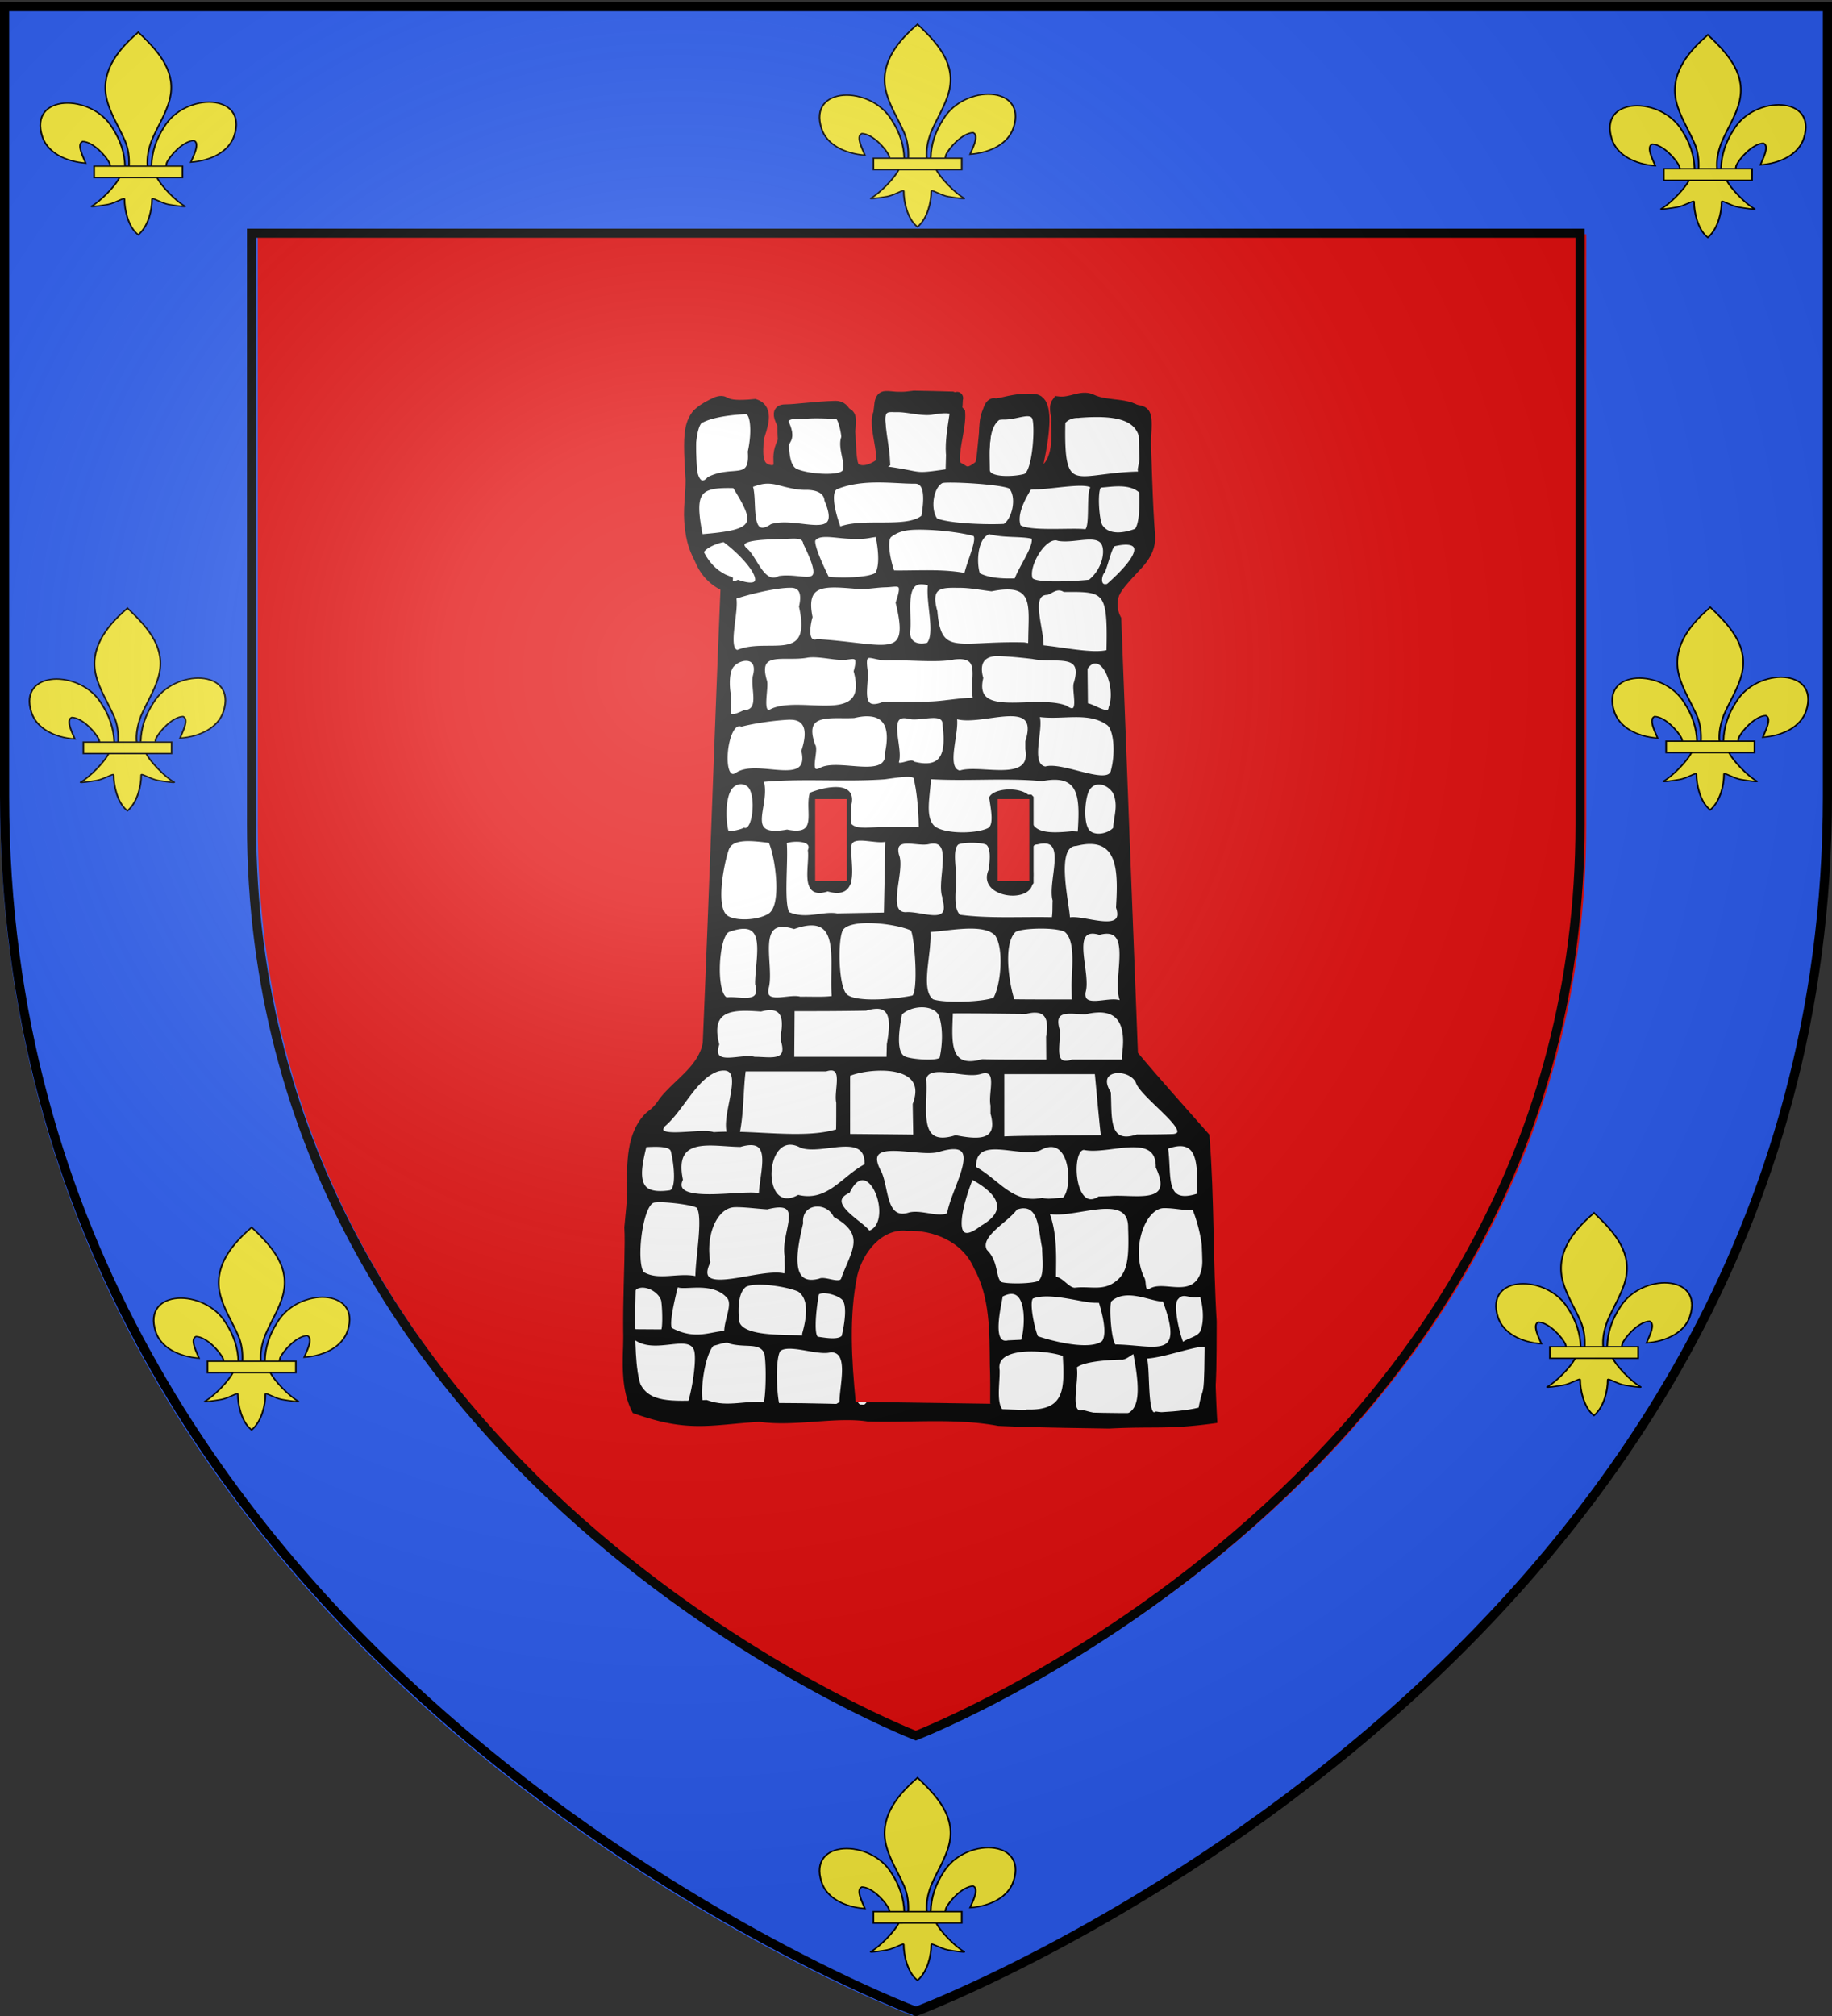
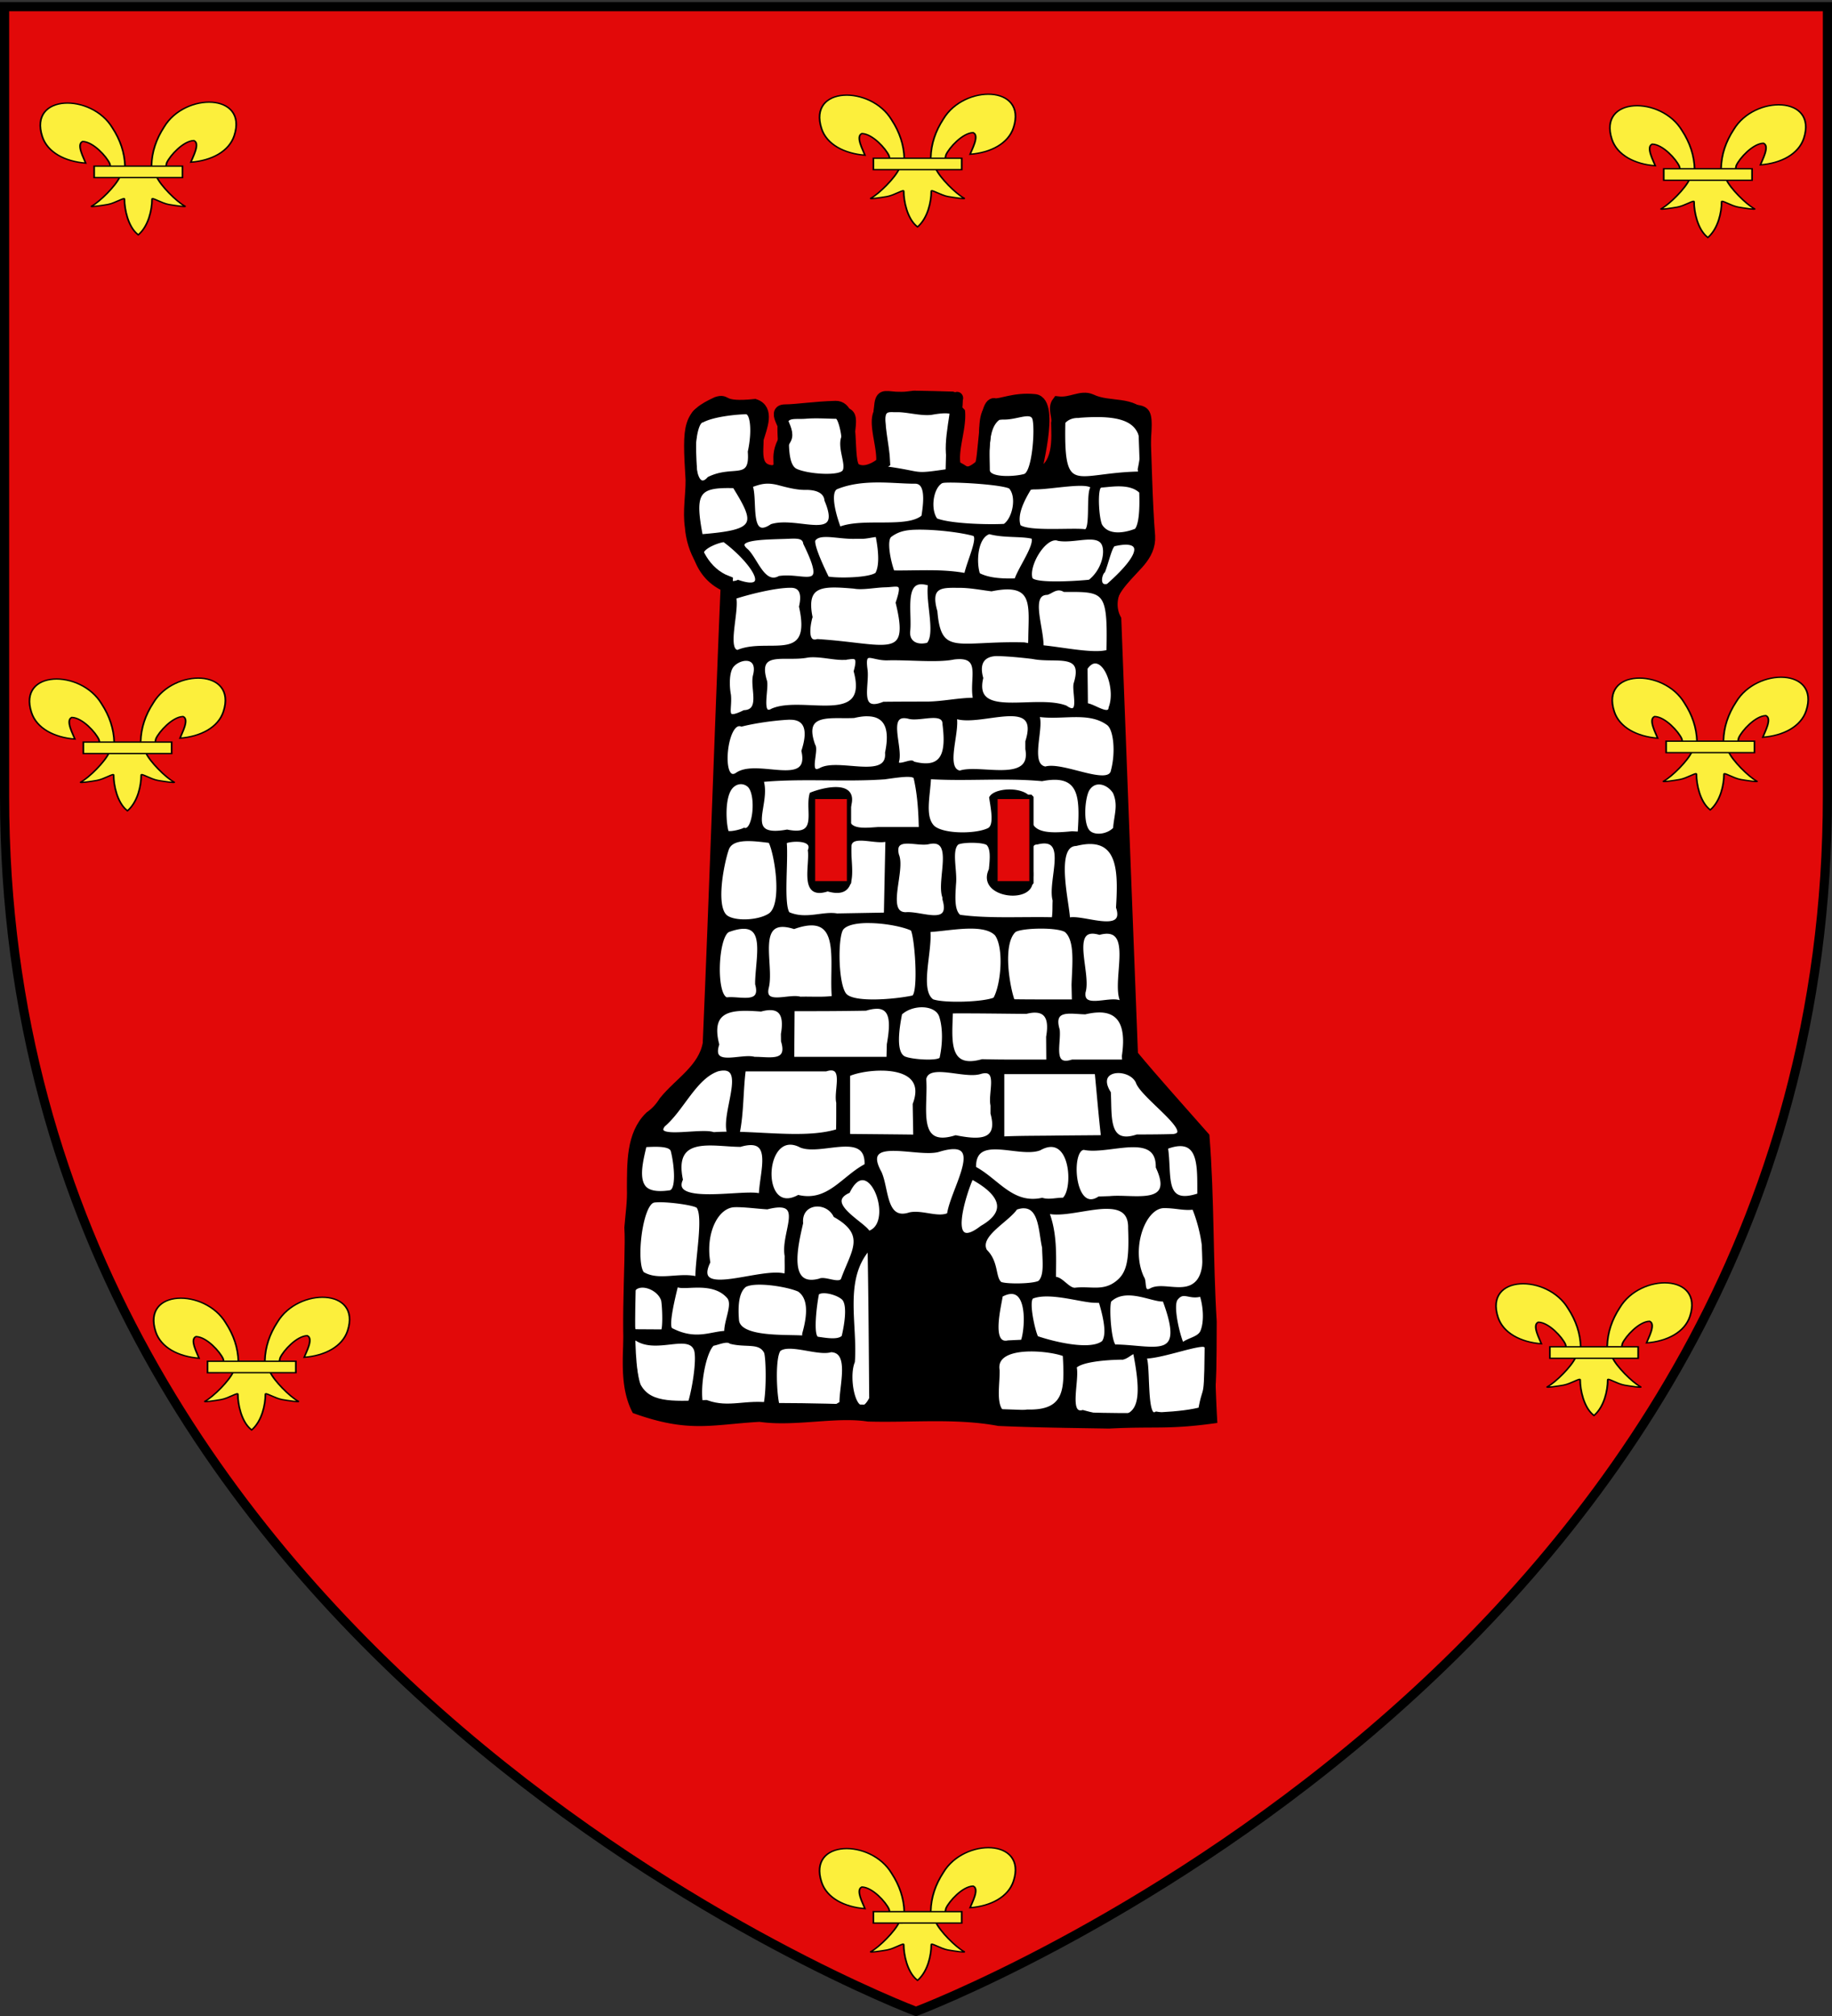
<svg xmlns="http://www.w3.org/2000/svg" xmlns:xlink="http://www.w3.org/1999/xlink" width="600" height="660" version="1.0">
  <rect width="100%" height="100%" fill="#333333" stroke="none" />
  <desc>Flag of Canton of Valais (Wallis)</desc>
  <defs>
    <radialGradient xlink:href="#b" id="k" cx="221.445" cy="226.331" r="300" fx="221.445" fy="226.331" gradientTransform="matrix(1.353 0 0 1.349 -77.63 -85.747)" gradientUnits="userSpaceOnUse" />
    <linearGradient id="b">
      <stop offset="0" style="stop-color:white;stop-opacity:.314" />
      <stop offset=".19" style="stop-color:white;stop-opacity:.251" />
      <stop offset=".6" style="stop-color:#6b6b6b;stop-opacity:.125" />
      <stop offset="1" style="stop-color:black;stop-opacity:.125" />
    </linearGradient>
  </defs>
  <g style="display:inline">
    <path d="M300 658.5s298.5-112.32 298.5-397.772V2.176H1.5v258.552C1.5 546.18 300 658.5 300 658.5" style="fill:#e20909;fill-opacity:1;fill-rule:evenodd;stroke:none;stroke-width:1px;stroke-linecap:butt;stroke-linejoin:miter;stroke-opacity:1" />
    <g style="opacity:1;display:inline">
-       <path d="M3.646 3.547v260.031c0 286.497 299.468 399.188 299.468 399.188l.532.187.53-.187s299.47-112.69 299.47-399.188V4.36h-1.5v-.812H3.646m84.75 75.062h436.843v193.875c0 213.12-215.236 297.734-218.406 298.97-3.03-1.18-218.437-85.779-218.437-298.97z" style="fill:#2b5df2;fill-opacity:1;fill-rule:evenodd;stroke:none;stroke-width:3;stroke-linecap:butt;stroke-linejoin:miter;stroke-miterlimit:4;stroke-opacity:1" transform="matrix(.996 0 0 .998 -3.632 -1.757)" />
-       <path d="M86.355 78.27H523.2v193.875c0 213.12-215.236 297.733-218.406 298.968-3.03-1.18-218.438-85.777-218.438-298.968z" style="fill:none;fill-opacity:1;fill-rule:evenodd;stroke:#000;stroke-width:3;stroke-linecap:butt;stroke-linejoin:miter;stroke-miterlimit:4;stroke-opacity:1;display:inline" transform="matrix(.996 0 0 .998 -3.632 -1.757)" />
-     </g>
+       </g>
    <g style="opacity:1;display:inline" transform="matrix(.529 0 0 .478 -876.484 -763.46)">
      <g transform="matrix(.799 0 0 .926 1055.444 517.627)">
        <path d="M1447.063 1460.225c-9.961-.762-11.668-2.09-12.5 7.28-2.031 11.973 2.755 27.922 3.25 39.954-1.39.896-12.92 10.753-22.168 5.687-8.368-4.584 1.139-46.575-15.478-46.181-15.837.375-30.12 2.567-39 2.611-11.483.057 4.5 13.939.046 20.824-9.86 15.239.946 21.127-9.495 24.23-15.145-.61-11.897-14.998-11.938-24.067 2.947-9.391 8.47-21.577-2.186-24.954-27.793 2.745-20.535-4.376-29.345-1.682-21.711 9.576-22.432 14.838-19.655 56.76.122 11.435-2.359 23.165-.564 34.746 1.39 17.34 11.018 34.572 27.845 40.786-5.01 113.827-8.879 227.718-14 341.531-3.574 19.32-22.47 29.31-34.219 43.25-2.995 4.57-6.5 8.226-11.031 11.281-14.206 13.154-13.314 34.404-13.49 52.281.392 9.829-1.15 19.57-1.979 29.22 1.556 22.849-4.972 95.686 3.626 117.92 8.725 16.323 28.113 15.46 54.785 14.3 18.34 6.188 31.827-.94 51.012 2.156 35.732.088 52.812.847 74.64 1.31 34.153.82 68.68-2.572 102.5 3.25 34.408.716 125.218 7.275 157.783-1.978 4.165-24.382 5.215.238 5.357-67.302-2.898-44.863-1.823-91.575-5.546-136.376-18.541-20.172-37.442-40.026-55.438-60.687-4.428-107.402-8.63-214.812-12.937-322.219-5.212-9.485-3.112-21.671 4.656-29.125 8.524-9.633 22.41-17.93 21.562-32.625-2.112-24.017-2.748-59.889-3.968-86.644-8.847-13.116-26.927-7.323-41.032-13.856-7.911-3.285-15.333 2.966-25.781 1.75-3.47 4.37.613 10.146-.562 15.313.136 9.546 2.872 33.823-16.766 38.553-1.408.105 15.046-54.029-.552-55.547-16.035-1.56-26.617 3.948-31.25 3.015-8.291-1.67-7.454 42.674-11.011 45.595-11.767 9.662-12.87 2.268-18.907 1.187-7.397-11.865.49-36.094.766-49.176-.044-4.615 1.91-.412-3.72-2.496-16.936-.36-10.534-.397-29.372-.655-7.522.828-6.561.943-13.938.78z" style="fill:#fff;fill-opacity:1;stroke:#000;stroke-width:9.29;stroke-miterlimit:4;stroke-dasharray:none;stroke-opacity:1" />
        <path d="M1478.724 1463.92c-9.164.015-18.557.232-31.305-.085-32.225-1.404-10.594 31.406-15.32 47.198-2.305 1.881-15.162 10.202-17.564-1.167-4.537-21.48 5.61-35.643-3.833-40.636-10.645-5.627-38.421-2.524-42.265-2.789-25.386-1.75.126 49.675-19.621 48.377-14.032-.922-7.044-21.865-7.015-28.863 5.967-21.397.888-21.657-21.992-20.813-39.347 3.064-32.303-1.81-32.884 63.216-.511 29.394-2.178 61.053 26.918 73.814-4.783 112.329-9.043 224.686-13.667 337.022-1.034 22.12-27.852 33.616-38.711 51.684-29.24 18.032-16.952 85.054-23.43 113.862 2.18 47.174-8.124 79.745 5.785 105.291 42.822 14.713 59.8 8.412 97.438 6.332 27.232 3.764 58.742-3.924 83.93-.226 33.73.951 67.998-2.656 101.149 3.26 28.167 1.23 58.752 1.504 85.729 1.95 36.168-1.788 45.602.947 82.766-4.034-2.87-45.303-3.749-161.145-7.547-206.386-17.885-19.551-37.519-40.053-55.43-60.633-4.404-107.297-8.612-214.597-12.903-321.898-13.825-29.183 25.082-36.86 25.409-62.869-9.464-84.566 14.49-100.557-18.655-99.274-13.824 3.094-52.448-10.508-57.05 7.264 4.078 18.475 4.217 41.784-7.13 44.38-10.506 2.404 2.713-36.332-.548-46.4-3.84-11.86-26.974-4.902-35.392-6.221-18.611-2.917-10.867 27.166-13.945 43.81-1.351 7.31-7.545 6.736-13.579 5.538-7.102-10.547 2.91-29.794 1.318-44.892-6.205-6.848-13.528-5.824-20.656-5.812zm-30.75 5.673c7.796-.085 17.92 2.86 26.293 2.012 29.288-5.08 16.635 6.56 12.626 29.45-.101 4.292-.246 8.612-.347 12.904-27.56 3.823-17.31 1.917-46.857-2.024 0-11.658-1.995-19.357-1.995-31.015-.945-13.052 2.483-11.242 10.28-11.327zm-47.262 4.91c2.667.026 5.385 13.678 4.943 14.855-3 8 3.972 19.947.971 24.948-3 5-27.987 3.35-36.988-.65-9-4-6.053-25.66-7.053-36.66 2.215-3.324 7.904-2.026 14.536-2.551 7.962-.631 17.284-.005 23.59.058zm130.007.555c10.364.109 21.424-6.12 23.174.88 2 8-.286 39.543-7.287 41.543-7 2-28.027 3.188-28.027-4.024 0-12-2.023-31.052 7.978-38.053 1.25-.25 2.682-.362 4.162-.346zm-199.88-3.909c4.202-.007 6.012 13.117 2.429 28.808 1.796 22.738-12.149 10.589-31.427 19.637-14.527 15.799-13.66-41.442-4.721-42.398 8.971-4.509 27.58-6.036 33.72-6.047zm256.825 2.714c44.95-3.568 54.834 7.15 47.73 39.025.569 5.175 2.086.875-.348 2.836-49.26.918-59.29 18.96-57.927-37.56 2.743-2.944 6.394-4.255 10.545-4.3zm-154.328 47.727c10.649.006 20.663.974 28.374.902 8.558-.08 8.456 11.643 6.057 25.402-12.244 10.009-46.311 1.757-64.534 8.723-6.49-16.852-7.076-28.115-2.157-30.032 10.357-4.035 21.61-5.001 32.26-4.995zm52.585.139c11.542-.403 43.444 1.58 49.377 4.493 6.734 6.806 3.047 23.534-4.313 28.195-11.185.64-41.674.09-52.812-4.165-5.849-7.357-3.604-23.899 4.141-28.038.726-.293 1.959-.428 3.607-.485zm-109.264 5.342c8.645-.144 15.379 2.34 16.025 8.81 14.417 32.732-21.763 12.658-42.14 18.679-18.593 12.014-11.584-19.233-15.768-29.432 4.854-1.18 10.117-4.376 21.519-1.463 6.834 1.747 14.179 3.509 20.364 3.406zm178.135-.363c12.47.065 41.327-5.683 44.231-.4-4.017 3.527.06 30.552-5.185 32.103-9.878-1.336-43.756 1.878-51.25-3.37-3.333-8.764 3.395-20.388 8.111-27.847.927-.368 2.312-.495 4.093-.486zm51.811-1.402c6.915-.37 21.94-3.287 29.97 4.363.243 6.44.7 23.29-3.641 28.197-5.712 2.247-20.84 6.455-27.161-3.354-2.458-4.494-3.97-24.528-1.041-28.513a3.4 3.4 0 0 1 1.873-.693zm-285.078.485c18.227 28.012 17.72 32.98-25.337 36.305-6.571-32.563-2.379-37.033 25.337-36.305zm140.833 30.723c14.956-.338 34.944 2.024 44.623 4.596 5.483 1.457-3.796 19.583-6.105 29.741-18.539-3.33-37.395-1.711-56.124-1.987-2.992-7.783-6.464-23.738-2.011-26.87 5.347-3.76 10.644-5.277 19.617-5.48zm-47.678 6.763a149 149 0 0 1 5.341 0c4.522.072 10.13-1.588 12.244-1.283 3.086 14.882 2.418 23.568-.278 28.258-5.113 4.08-30.136 4.526-37.947 3.052-3.118-6.117-11.655-23.014-10.684-27.89 3.846-6.532 18.231-1.882 31.324-2.137zm138.245.04c2.893 5.777-9.75 22.002-13.13 31.42-9.155.259-20.58.043-28.72-4.094-3.138-8.493-2.17-27.718 8.224-30.867 11.025 3 25.04 1.417 33.626 3.54zm-191.56 0c7.797-.251 14.087-1.08 14.845 4.424 19.026 37.077.208 22.463-19.633 25.218-11.961 6.201-17.717-13.253-25.044-19.993-11.65-9.081 12.675-9.097 29.831-9.65zm209.598 1.076c.664.034 1.245.202 1.873.416 12.615 2.034 30.205-5.37 34.617 3.493 2.91 5.844.26 19.242-10.445 27.385-4.821.617-42.604 3.416-45.28-1.824-3.2-9.244 9.27-29.976 19.235-29.47zm-257.205 1.31c21.002 14.754 38.741 39.224 10.838 30.156-12.37 5.644-35.006-18.057-27.864-21.103 1.443-4.992 13.814-8.912 17.026-9.053zm302.732 2.986c20.442-4.435 24.662 4.611-5.378 30.015-7.708 2.17-6.047-7.817-3.104-10.353 3.053-7.63 5.69-19.813 8.482-19.662zm-150.579 28.216c1.872-.108 4.165.21 7.007 1.04-2.135 12.833 6.075 36.778-1.233 44.351-9.01 2.191-15.497-1.575-14.808-9.538 1.516-12.08-4.065-35.101 9.034-35.853zm-27.194 2.226c10.298-.223 14.89-3.817 9.142 12.524 11.307 44.173-8.181 31.202-61.71 27.976-10.849 3.19-5.183-16.943-4.926-17.413-5.218-24.748 9.268-24.011 33.213-22.115 6.524 1.217 16.27-.798 24.28-.972zm57.858.392c7.652-.004 16.62 1.632 24.42 2.567 34.462-6.727 29.79 11.782 29.605 36.587l-.139 4.093-4.162-.693c-51.331-1.27-65.31 10.52-68.332-23.97-6.103-20.139 5.854-18.578 18.608-18.584zm-130.701-.042c6.651.11 9.591 4.706 7.094 15.036 10.197 43.803-25.105 23.564-48.72 33.165-9.418-1.163.296-29.981-2.15-39.89 8.19-2.682 31.077-8.52 43.776-8.311zm197.786 5.25c3.176-.19 7.582-5.575 13.667-2.162 31.75-.22 34.95-.228 33.855 44.974-10.728 3.09-34.907-1.937-50.94-3.385.307-13.872-10.344-38.597 3.418-39.426zm-123.155 48.421c16.302-.445 38.7 1.901 51.268-.622 23.48-2.837 12.575 15.455 16.04 30.48-12.474 0-24.918 2.86-37.392 2.86-11.01.003-22.012.027-33.022.139-20.569 7.827-11.817-13.453-13.598-25.063-2.16-15.53 4.025-7.447 16.704-7.793zm-34.584-.327c7.772-.12 13.378-4.193 9.417 9.509 11.78 41.982-40.546 18.849-64.241 28.636-10.138 5.838-3.246-17.087-5.273-21.782-7.405-23.87 15.18-14.67 32.902-18.11 8.525-1.011 19.422 1.868 27.195 1.747zm119.704-2.824c7.794.123 18.795 1.132 27.334 2.135 17.672 3.48 40.585-5.11 32.901 18.995-1.974 5.324 5.406 26.145-7.284 17.62-23.764-8.566-72.79 9.97-65.09-21.406-4.06-13.847 4.345-17.467 12.139-17.344zm-194.439 3.509c4.78.168 8.424 3.612 6.036 12.21-2.183 9.162 5.838 25.922-7.909 26.5-16.251 7.555-10.103-.677-11.308-12.348-1.403-7.034-1.406-17.472 2.359-21.645 2.692-2.984 7.105-4.848 10.822-4.717zm270.145 1.942c9.601.03 16.536 21.623 11.516 33.805-.446 7.394-13.063-2.15-18.246-2.22-.074-10.569-.203-16.368-.277-26.937 2.384-3.3 4.79-4.655 7.006-4.648zm-178.362 39.09c.846-.04 1.64-.02 2.428 0 13.658.347 18.18 10.054 14.222 28.027 1.808 21.385-37.265 4.8-51.268 12.366-10.499 5.023-1.978-14.306-4.995-17.829-9.768-25.753 13.472-20.366 31.15-21.316 3.099-.702 5.925-1.128 8.463-1.248zm52.794 1.248c4.817-.035 8.49 1.08 8.394 5.828 2.681 20.324.02 34.545-23.865 28.513-.834-2.9-13.794 4.615-11.932-1.527 2.864-10.746-9.646-36.258 8.325-32.259 4.721 1.388 12.885-.51 19.078-.555zm17.205.486c19.585 6.65 67.057-17.22 55.36 18.006v5.55c5.021 26.79-36.65 11.98-51.874 17.113-12.61-2.488-1.018-29.049-3.486-40.67zm-129.384.799c.725-.035 1.396-.015 2.081 0 9.674.207 15.177 6.553 9.158 24.194 6.681 28.602-35.55 6.441-51.268 17.155-13.452 8.412-8.844-40.869 3.746-36.283 10.377-2.535 25.415-4.546 36.283-5.066zm193.208-2.218c18.913 2.822 39.293-4.146 54.417 6.348 5.619 3.899 7.19 21.277 3.441 34.583-2.169 12.984-38.64-5.767-51.892-1.873-13.835-2.224-1.436-30.562-5.966-39.058zm-99.9 44.5c2.758.099 4.573.627 4.857 1.804 2.193 9.107 3.698 20.232 4.024 37.5h-32.884c-13.27.869-27.38 2.572-22.269-15.401 7.324-20.006-19.349-14.175-29.484-10.198-3.773 12.608 7.138 32.478-18.523 27.472-35.366 6.1-13.239-19.454-19.356-37.393 30.851-2.807 63.995.134 94.905-1.98 6.94-.922 14.136-1.967 18.73-1.804zm16.165 1.665c29.072 1.71 58.058-1.097 87.065 1.495 30.223-5.674 30.48 12.934 28.86 38.017l-.347 1.526-5.134-.277c-20.265 1.88-38.34 2.132-31.704-21.784-.695-11.567-27.491-11.216-31.496-4.162 1.421 8.845 4.024 20.852-1.595 23.518-9.934 4.713-37.001 4.623-43.429-2.498-6.885-7.627-2.984-21.744-2.22-35.835zm-146.38 3.715c1.927-.03 3.943.529 5.827 1.942 7.742 5.81 4.846 35.057-3.19 32.537-3.21 1.55-11.824 3.274-13.043 2.012-1.978-5.735-3.263-24.109 2.359-32.051 1.845-2.608 4.835-4.39 8.047-4.44zm277.775.208c4.403.08 8.958 2.893 11.655 6.938 4.489 9.532.84 17.225.208 26.778-5.003 5.284-15.193 6.6-19.771 2.498-5.738-5.142-4.562-23.485-1.11-30.664 2.3-4.01 5.594-5.612 9.018-5.55zm-209.996 13.944c2.686-.01 5.078.514 6.174 2.082 6.525 9.33.224 40.861 1.318 52.863-4.52.542-9.056.69-13.597.971.72-18.178-1.084-38.771 1.18-55.5 1.599-.242 3.313-.41 4.925-.416zm140.206 1.25c6.34-.194 14.742 18.743 8.671 29.067v23.796c-20.253 16.583-14.158-30.414-13.736-45.302 1.051-5.334 2.951-7.497 5.065-7.562zm-114.676 26.362c6.477.067 15.047 2.135 19.91.624-.39 18.27-.796 36.535-1.18 54.806-12.492.207-24.969.417-37.461.624-10.936-1.85-24.096 4.646-37.67-1.11-4.959-6.672-1.012-38.805-2.36-52.447-.456-1.608 22.903-4.62 18.593 5.827 1.543 11.634-6.943 35.955 14.222 29.207 24.401 6.71 16.517-17.776 17.274-31.427-.127-4.999 3.634-6.157 8.672-6.104zm-86.788.346c4.942.057 10.457.698 15.956 1.388 4.614 7.949 11.56 47.105-.277 54.32-9.14 5.57-28.715 5.954-34.202.555-8.26-8.127-2.197-38.178 1.665-49.048 2.033-5.72 8.622-7.31 16.858-7.215zm172.95 1.25c5.02.026 10.064.634 11.794 1.872 3.686 3.46 2.954 11.228 2.082 19.148-10.065 19.88 33.25 24.597 31.773 7.839 2.516-8.145-5.379-27.455 4.579-27.611 25.826-6.257 8.806 28.166 13.112 42.457-.288 4.514.122 9.138-.764 13.597-23.492-.562-50.132 1.126-72.496-1.873-5.24-4.02-4.503-14.099-3.815-24.073 1.054-9.616-3.667-24.88 2.15-29.83 1.606-1.009 6.566-1.554 11.586-1.527zm-50.781.623c5.38-.113 12.34 1.417 16.858.417 21.66-4.649 6.81 28.08 11.863 40.376v1.387c6.513 21.275-17.358 9.71-29.485 10.753-16.878-.01-1.234-31.964-6.382-43.359-1.987-7.678 1.764-9.46 7.146-9.574zm142.425.278c22.92.348 22.216 24.997 20.813 48.007 7.292 21.335-28.14 5.57-37.879 8.741.013-10.125-12.155-54.795 5.758-55.291 4.305-1.018 8.034-1.507 11.308-1.457zm-174.546 58.483c1.164-.033 2.336-.016 3.538 0 12.372.165 26.378 2.833 32.606 5.758 3.224 4.832 6.51 48.077.625 50.019-13.816 2.779-45.982 5.56-52.378-1.665-6.727-7.6-6.992-43.226-2.359-48.91 2.829-3.47 9.822-4.973 17.968-5.202zm-42.804 1.734c24.098-1.032 15.706 31.824 17.968 54.32-8.482 1.129-17.073.368-25.599.625-8.662-2.541-29.432 6.675-25.391-8.256 4.229-17.172-10.76-53.44 20.604-44.053 4.896-1.66 8.976-2.489 12.418-2.636zm124.111 2.359c8.387-.026 15.825 1.195 20.05 5.41 7.465 10.062 4.749 37.93-1.25 47.661-8 3.457-39.108 4.493-48.145 1.318-11.276-7.961-.99-36.08-2.706-51.822 8.962-.446 21.268-2.534 32.051-2.567zm54.043 0c8.626-.06 17.301.829 20.188 2.913 8.108 7.067 5.88 24.437 5.342 39.821.099 3.959.178 7.905.277 11.863-15.498-.036-30.984.084-46.48-.138-3.375-8.234-10.153-41.715.97-51.684 2.553-1.743 11.077-2.716 19.703-2.775zm-229.768.139c16.482-.152 11.086 20.982 10.198 38.572l-.07 1.595v1.804c4.753 16.385-13.095 9.723-23.17 10.961-9.653-2.86-7.768-46.725 1.456-50.504 4.722-1.645 8.533-2.4 11.586-2.428zm269.936 3.607c1.628-.073 3.581.207 5.897.832 27.87-6.9 10.89 33.105 16.65 48.84v1.665h-1.388c-8.689-2.719-29.109 6.544-27.126-7.076 4.13-12.72-9.77-43.556 5.967-44.261zm-132.783 54.459c7.097-.285 13.783 2.251 15.61 7.77 3.053 9.225 2.556 21.173.277 30.94-.856 3.666-24.455 2.114-28.999-.554-6.737-3.957-4.98-19.15-2.22-32.398 4.028-3.626 9.812-5.536 15.332-5.758zm-34.687 1.11c.718-.032 1.376-.048 2.011 0 11.018.837 10.308 13.132 7.701 27.403-.103 3.458-.175 6.878-.277 10.337h-73.676c.091-12 .186-24.005.277-36.006 18.772.033 37.563-.027 56.332-.347 2.93-.853 5.478-1.29 7.632-1.387zm-81.515.971c9.075.14 11.288 7.238 9.157 18.8.013 1.726.056 3.478.07 5.204 5.384 16.766-10.287 12.614-21.645 12.765-10.14-2.83-34.505 7.82-28.444-10.268-7.337-27.421 12.783-26.863 33.439-25.46 2.854-.743 5.328-1.073 7.423-1.04zm255.922 1.735c15.978.613 20.633 13.023 17.413 33.438l.139 1.804.139 1.803h-39.821c-16.487 5.081-9.63-13.004-10.823-23.101-5.167-16.52 9.562-12.773 20.813-12.557 3.218-.718 6.143-1.17 8.81-1.318 1.167-.065 2.265-.11 3.33-.07zm-52.1.138a20 20 0 0 1 1.665 0c9.07.323 11.302 7.49 9.157 19.009l.139 17.899c-16.942-.056-33.843.163-50.782-.278-27.935 7.569-24.342-16.22-23.795-36.075 19.283-.118 38.574.202 57.858.347 2.136-.51 4.043-.818 5.758-.902zm-157.133 42.735c10.318-.233 3.347 16.815 5.341 24.905-.012 6.887.028 13.788-.138 20.674-21.168 6.218-50.217 2.673-76.937 2.012 3.264-14.402 2.775-33.052 4.787-46.897h63.2c1.467-.423 2.68-.67 3.747-.694zm-82.833.07c17.141.106-1.426 34.197 3.607 47.451-3.986-.001-7.858.117-11.655.347-9.15-3.42-47.777 5.498-38.572-6.105 14.725-11.906 24.346-35.309 41.833-41.07 1.853-.452 3.418-.632 4.787-.624zm121.89.069c16.86.017 33.546 5.733 25.53 25.946.122 7.875.295 15.712.417 23.587-17.039-.2-34.09-.33-51.13-.486v-44.815c4.906-2.199 15.068-4.243 25.183-4.232zm45.094 1.04c9.848-.028 23.657 3.796 31.565 1.527 15.641-4.513 6.957 15.284 9.158 24.211v5.966c6.221 21.66-10.75 20.524-28.097 17.275-31.9 9.556-22.191-22.395-23.934-42.666.923-4.914 5.4-6.296 11.308-6.313zm138.125.763c5.773-.18 12.542 2.474 15.123 7.701 3.401 10.67 45.5 37.695 28.027 39.613-9.415.292-18.815.302-28.235.347-23.497 7.404-20.265-14.702-21.298-32.051-6.828-10.46-1.04-15.379 6.382-15.61zm-88.939.764h72.289c1.614 15.79 2.956 31.624 4.856 47.382-11.476.104-23.003.174-34.48.278-14.223.24-28.45.07-42.665.693zm-164.14 52.238c2.332.098 4.89.79 7.701 2.22 16.115 5.917 51.645-12.548 50.366 14.014-17.845 8.817-28.99 28.246-52.378 23.171-28.118 14.463-28.226-40.348-5.689-39.405zm-30.871.278c15.995.237 7.531 22.667 7.007 38.087-10.495-3.78-70.534 8.873-61.05-11.517-7.216-33.777 23.872-25.404 45.58-25.252 3.374-.957 6.178-1.352 8.463-1.318zm332.512.763c15.772.05 14.088 20.224 14.29 37.046-28.498 9.16-21.627-14.237-24.974-34.826 4.24-1.52 7.763-2.23 10.684-2.22zm-406.604.486c7.729.035 12.112 1.166 12.903 4.162 2.662 10.072 4.63 29.346-1.873 30.247-10.67 1.48-16.947-.087-19.84-3.746-5.286-6.683-1.903-19.66.762-30.386 1.588-.088 3.094-.166 4.51-.208 1.239-.036 2.434-.074 3.538-.07zm306.01.139c17.233-.583 18.099 33.78 9.99 39.751-5.448-.129-11.09 1.639-16.441.07-23.28 4.81-34.55-14.23-52.308-23.241-.967-26.36 34.052-8.218 50.365-14.014 3.15-1.695 5.933-2.483 8.395-2.566zm65.906.208c9.742.35 16.928 3.755 16.789 15.817 14.688 30.12-18.655 20.772-36.768 22.547l-4.302.138-4.093.14c-20.11 12.5-23.303-36.456-11.585-36.7 10.725 2.23 27.435-2.392 39.96-1.942zm-140.483 1.387c20.102.464-2.11 32.681-4.51 49.325-7.984 3.698-20.377-2.302-29.969-.347-19.463 6.12-17.14-18.34-22.894-30.524-16.757-28.804 30.364-11.436 45.926-16.58 4.78-1.37 8.575-1.94 11.447-1.874zm13.667 22.408c19.366 9.928 31.122 23.544 7.492 36.422-28.142 20.801-13.043-24.857-7.492-36.422zm-84.776.555c12.532.008 21.896 34.7 4.856 39.752-3.528-6.666-35.615-21.402-15.609-30.178 3.5-6.84 7.244-9.576 10.753-9.574zm-155.954 16.303c9.288.193 25.06 2.264 28.167 4.301 5.975 6.869-.914 39.498-.555 52.786-14-3.265-29.68 3.605-41.885-3.441-6.498-7.506-1.563-50.162 8.1-53.23.575-.183 1.486-.286 2.635-.347a48 48 0 0 1 3.538-.069zm120.99 3.191c5.219-.019 10.723 2.64 13.528 7.978 25.799 13.95 13.635 26.334 5.966 46.69-1.78 5.161-13.687-1.218-17.76.832-26.307 6.813-17.56-26.616-13.875-42.11-.776-8.934 5.43-13.365 12.14-13.39zm-63.894.486c.932-.015 1.88-.022 2.844 0 7.014.156 14.807 1.163 22.2 1.595 31.42-7.712 11.17 18.366 14.638 35.59-.175 4.682.316 10.187-.347 14.36-17.853-5.838-73.596 18.635-59.523-9.79-3.847-21.6 6.202-41.536 20.188-41.755zm332.442.694c9.265-.063 15.124 2.047 22.914 1.092 6.047 13.763 13.409 43.319 2.88 54.54-9.59 10.22-26.857.87-36.08 5.89-6.525 3.198-3.883-6.177-6.086-8.83-10.836-21.541.93-52.588 16.372-52.692zm-109.612.138c.49-.035.934-.016 1.388 0 12.72.45 12.218 19.083 14.915 30.04.2 9.613 1.965 20.827-3.121 25.53-3.689 2.5-25.12 2.885-30.109 1.04-5.35-3.914-2.267-15.499-11.585-24.142-6.315-11.22 16.765-21.89 23.587-31.427 1.803-.565 3.458-.934 4.925-1.04zm63.34.417c.95-.035 1.866-.015 2.774 0 9.94.157 17.132 3.565 16.858 15.331.957 24.55-.963 34.216-10.946 40.937-10.113 6.808-19.844 2.944-31.164 4.256-5.335.457-10.696-8.593-16.025-8.077.166-16.6 1.065-33.23-5.342-48.979 10.972 2.724 29.59-2.943 43.844-3.468zm-358.649 58.294c6.13-.439 14.14 3.838 16.373 10.198.845 3.221 1.608 19.896-.054 22.877l-21.106-.127c-3.539-2.053-3.51-27.75-.416-30.867 1.34-1.277 3.16-1.935 5.203-2.081zm176.402-27.77c.707 36.926.95 73.86 1.248 110.791-10.74 20.207-19.063-13.768-13.32-27.125 2.222-27.738-8.822-60.987 12.072-83.666zm257.31 34.322c2.635 7.73 3.742 19.335.554 26.848-2.217 5.229-10.783 5.837-14.915 9.435-2.352-3.857-9.081-28.21-4.666-33.537 5.545-6.69 9.482-.192 19.026-2.746zm-406.257-7.343c4.244 3.711 27.426-4.61 39.77 8.727 5.07 5.479-2.238 17.473-1.892 26.224-11.384.253-23.194 7.195-42.059-2.193-3.814-1.898 1.839-23.584 4.18-32.758zm377.433 10.975c17.989 45.935-6.076 34.69-36.89 34.031-4.808 2.76-7.249-31.423-4.632-33.73 12.483-11.001 33.013.606 41.522-.301zm-313.262-12.424c10.619.014 24.588 2.672 30.455 5.273 8.04 5.397 8.133 16.917 3.747 31.843-.37 1.002.542 3.479-1.457 2.636-14.7-.73-48.2 1.126-49.811-12.21-1.046-12.204.243-21.43 5.758-25.669 2.356-1.303 6.481-1.879 11.308-1.873zm260.154 13.419c1.529.01 2.774.064 3.677.139 3.905 12.402 6.4 24.368 2.428 29.97-9.617 7.84-39.74.506-51.337-3.36-2.136-3.053-8.31-28.13-3.33-29.9 13.559-4.82 37.861 3.08 48.562 3.151zm-211.453-7.036c4.848-.383 12.307 1.866 15.748 4.786 5.528 4.692 1.696 22.283.208 28.375-3.468 3.67-12.494 2.172-19.564 1.179-5.173-.726-1.778-25.644-.138-33.022.79-.776 2.13-1.19 3.746-1.318zm146.033.485c14.669-.552 11.501 30.073 8.672 36.075l-10.822.486c-14.837 3.223-6.014-28.024-5.273-34.271 2.875-1.513 5.328-2.21 7.423-2.29zm-291.198 33.993c15.554 11.011 40.869-4.514 46.514 7.901 2.645 5.816-.752 28.14-4.485 39.807-3.625 11.807-38.486 6.894-38.652-7.05-.942-5.526-7.482-37.695-3.377-40.658zm439.382 5.116c1.729-.101 3.05.545 3.677 2.22 3.15 11.396 1.664 41.82-5.61 48.805-8.71 8.366-23.526.266-33.743-.934-8.828 6.063-5.19-37.206-8.724-41.36 11.971-.074 35.065-8.183 44.4-8.731zm-379.026-.784c2.312-.036 10.655-3.847 13.49-1.437 12.41 3.057 22.64-1.055 27.127 7.304 1.915 4.681 2.092 39.158-2.012 42.243-5.755.34-42.672 7.851-46.133.453-5.178-11.389.368-42.69 7.528-48.563zm316.833 10.28c4.029-.036 8.9-5.802 9.885-3.62 9.388 45.863.845 53.935-40.168 43.081-12.27 3.163-3.458-23.753-5.897-32.953 4.584-4.849 24.094-6.396 36.18-6.507zm-257.276-8.09c10.02.046 24.468 4.805 31.773 2.567 15.88.344 7.543 26.059 7.77 38.643l-3.469 1.943c-17.246-.515-37.377 13.395-44.713 1.322-2.65-6.623-4.231-36.729.522-42.533 1.93-1.471 4.776-1.957 8.117-1.942zm186.27 2.012c10.694-.11 21.76 1.864 26.293 3.677 1.423 24.89 1.996 42.371-28.721 41.486l-5.134.763c-23.644 8.459-16.932-17.288-17.274-30.872-2.07-11.398 11.086-14.913 24.836-15.054z" style="fill:#000;fill-opacity:1;stroke:#000;stroke-width:2.22;stroke-opacity:1" />
-         <path d="M1414.761 2202.662c-3.103-31.086-5.324-62.953 1.286-93.733 4.593-17.597 19.551-35.691 39.418-33.697 20.776-.845 43.854 8.207 52.834 28.153 12.656 21.81 12.117 47.725 12.394 72.117.406 9.537.333 19.066.268 28.612" style="fill:#e20909;fill-rule:evenodd;stroke:#000;stroke-width:1.99px;stroke-linecap:butt;stroke-linejoin:miter;stroke-opacity:1" />
        <path id="c" d="M1382.718 1755.218h27.851v63.95h-27.851z" style="opacity:1;fill:#e20909;fill-opacity:1;fill-rule:evenodd;stroke:#000;stroke-width:3.282;stroke-linecap:round;stroke-linejoin:bevel;stroke-miterlimit:4;stroke-dasharray:none;stroke-dashoffset:0;stroke-opacity:1" />
        <use xlink:href="#c" width="600" height="660" transform="translate(141.376)" />
      </g>
      <g id="d">
        <path d="M407.03 608.7c1.424-61.957 16.75-119.54 45.289-174.11 74.714-157.185 302.92-153.431 252.615 38.812-18.537 70.84-81.509 112.474-156.319 119.615 5.4-18.665 35.1-84.652 11.125-97.562-38.339 1.449-85.945 67.706-97.393 99.301-1.653 4.536-1.19 9.778-3.036 14.24" style="opacity:1;fill:#fcef3c;fill-opacity:1;fill-rule:evenodd;stroke:#000;stroke-width:6;stroke-linecap:butt;stroke-linejoin:miter;stroke-miterlimit:4;stroke-dasharray:none;stroke-opacity:1;display:inline" transform="matrix(.172 0 0 .152 1680.64 1618.155)" />
        <g style="opacity:1;display:inline">
          <g style="fill:#fcef3c;fill-opacity:1;stroke:#000;stroke-width:6;stroke-miterlimit:4;stroke-dasharray:none;stroke-opacity:1">
            <path d="M350.523 657.372c-1.425-61.956-16.751-119.54-45.29-174.108-74.714-157.186-302.92-153.432-252.615 38.81 18.537 70.84 81.509 112.475 156.319 119.616-5.4-18.665-35.1-84.652-11.124-97.562 38.338 1.449 85.944 67.705 97.392 99.301 1.653 4.536 1.19 9.778 3.036 14.24" style="fill:#fcef3c;fill-opacity:1;fill-rule:evenodd;stroke:#000;stroke-width:6;stroke-linecap:butt;stroke-linejoin:miter;stroke-miterlimit:4;stroke-dasharray:none;stroke-opacity:1" transform="matrix(.172 0 0 .152 1674 1611.376)" />
-             <path d="M393.626 57.12c-78.714 84.85-131.565 182.962-108.781 298.031 12.57 63.484 43.041 122.28 64.53 183.438 13.437 38.37 16.873 78.452 15.282 118.781h66.781c-3.196-40.626 3.807-79.998 15.282-118.781 20.474-61.538 51.625-119.906 64.53-183.438 24.129-118.779-32.506-208.36-108.437-297.656l-4.64-5.918z" style="fill:#fcef3c;fill-opacity:1;fill-rule:nonzero;stroke:#000;stroke-width:6;stroke-linecap:butt;stroke-linejoin:miter;stroke-miterlimit:4;stroke-dasharray:none;stroke-opacity:1" transform="matrix(.172 0 0 .152 1674 1611.376)" />
            <path d="M331.345 704.401c-13.962 39.13-70.889 110.792-101.125 131.22-7.843 5.297 37.486-3.052 57.78-7.5 26.62-5.835 61.218-34.198 60.407-24.188-.075 45.838 12.811 122.324 46.406 157.468l3.182 3.388 3.287-3.388c33.578-39.17 46.238-108.042 46.406-157.468-.81-10.01 33.788 18.353 60.407 24.187 20.295 4.449 65.623 12.798 57.78 7.5-30.236-20.427-87.131-92.089-101.093-131.219z" style="fill:#fcef3c;fill-opacity:1;fill-rule:evenodd;stroke:#000;stroke-width:6;stroke-linecap:butt;stroke-linejoin:miter;stroke-miterlimit:4;stroke-dasharray:none;stroke-opacity:1" transform="matrix(.172 0 0 .152 1674 1611.376)" />
            <path d="M239.352 655.379H557.24v51.503H239.352z" style="fill:#fcef3c;fill-opacity:1;stroke:#000;stroke-width:6;stroke-miterlimit:4;stroke-dasharray:none;stroke-opacity:1" transform="matrix(.172 0 0 .152 1674 1611.376)" />
          </g>
        </g>
      </g>
      <use xlink:href="#d" id="e" width="600" height="660" x="0" y="0" transform="translate(971.747 1.811)" />
      <use xlink:href="#e" id="f" width="600" height="660" x="0" y="0" transform="translate(-489.304 -7.245)" />
      <use xlink:href="#f" id="g" width="600" height="660" x="0" y="0" transform="translate(0 1200.927)" />
      <use xlink:href="#g" id="h" width="600" height="660" x="0" y="0" transform="translate(-412.256 -376.971)" />
      <use xlink:href="#h" id="i" width="600" height="660" x="0" y="0" transform="translate(-76.89 -424.057)" />
      <use xlink:href="#i" id="j" width="600" height="660" x="0" y="0" transform="translate(979.927 -.623)" />
      <use xlink:href="#j" width="600" height="660" transform="translate(-71.981 414.8)" />
    </g>
  </g>
-   <path d="M300 658.5s298.5-112.32 298.5-397.772V2.176H1.5v258.552C1.5 546.18 300 658.5 300 658.5" style="opacity:1;fill:url(#k);fill-opacity:1;fill-rule:evenodd;stroke:none;stroke-width:1px;stroke-linecap:butt;stroke-linejoin:miter;stroke-opacity:1" />
  <path d="M300 658.5S1.5 546.18 1.5 260.728V2.176h597v258.552C598.5 546.18 300 658.5 300 658.5z" style="opacity:1;fill:none;fill-opacity:1;fill-rule:evenodd;stroke:#000;stroke-width:3;stroke-linecap:butt;stroke-linejoin:miter;stroke-miterlimit:4;stroke-dasharray:none;stroke-opacity:1" />
</svg>